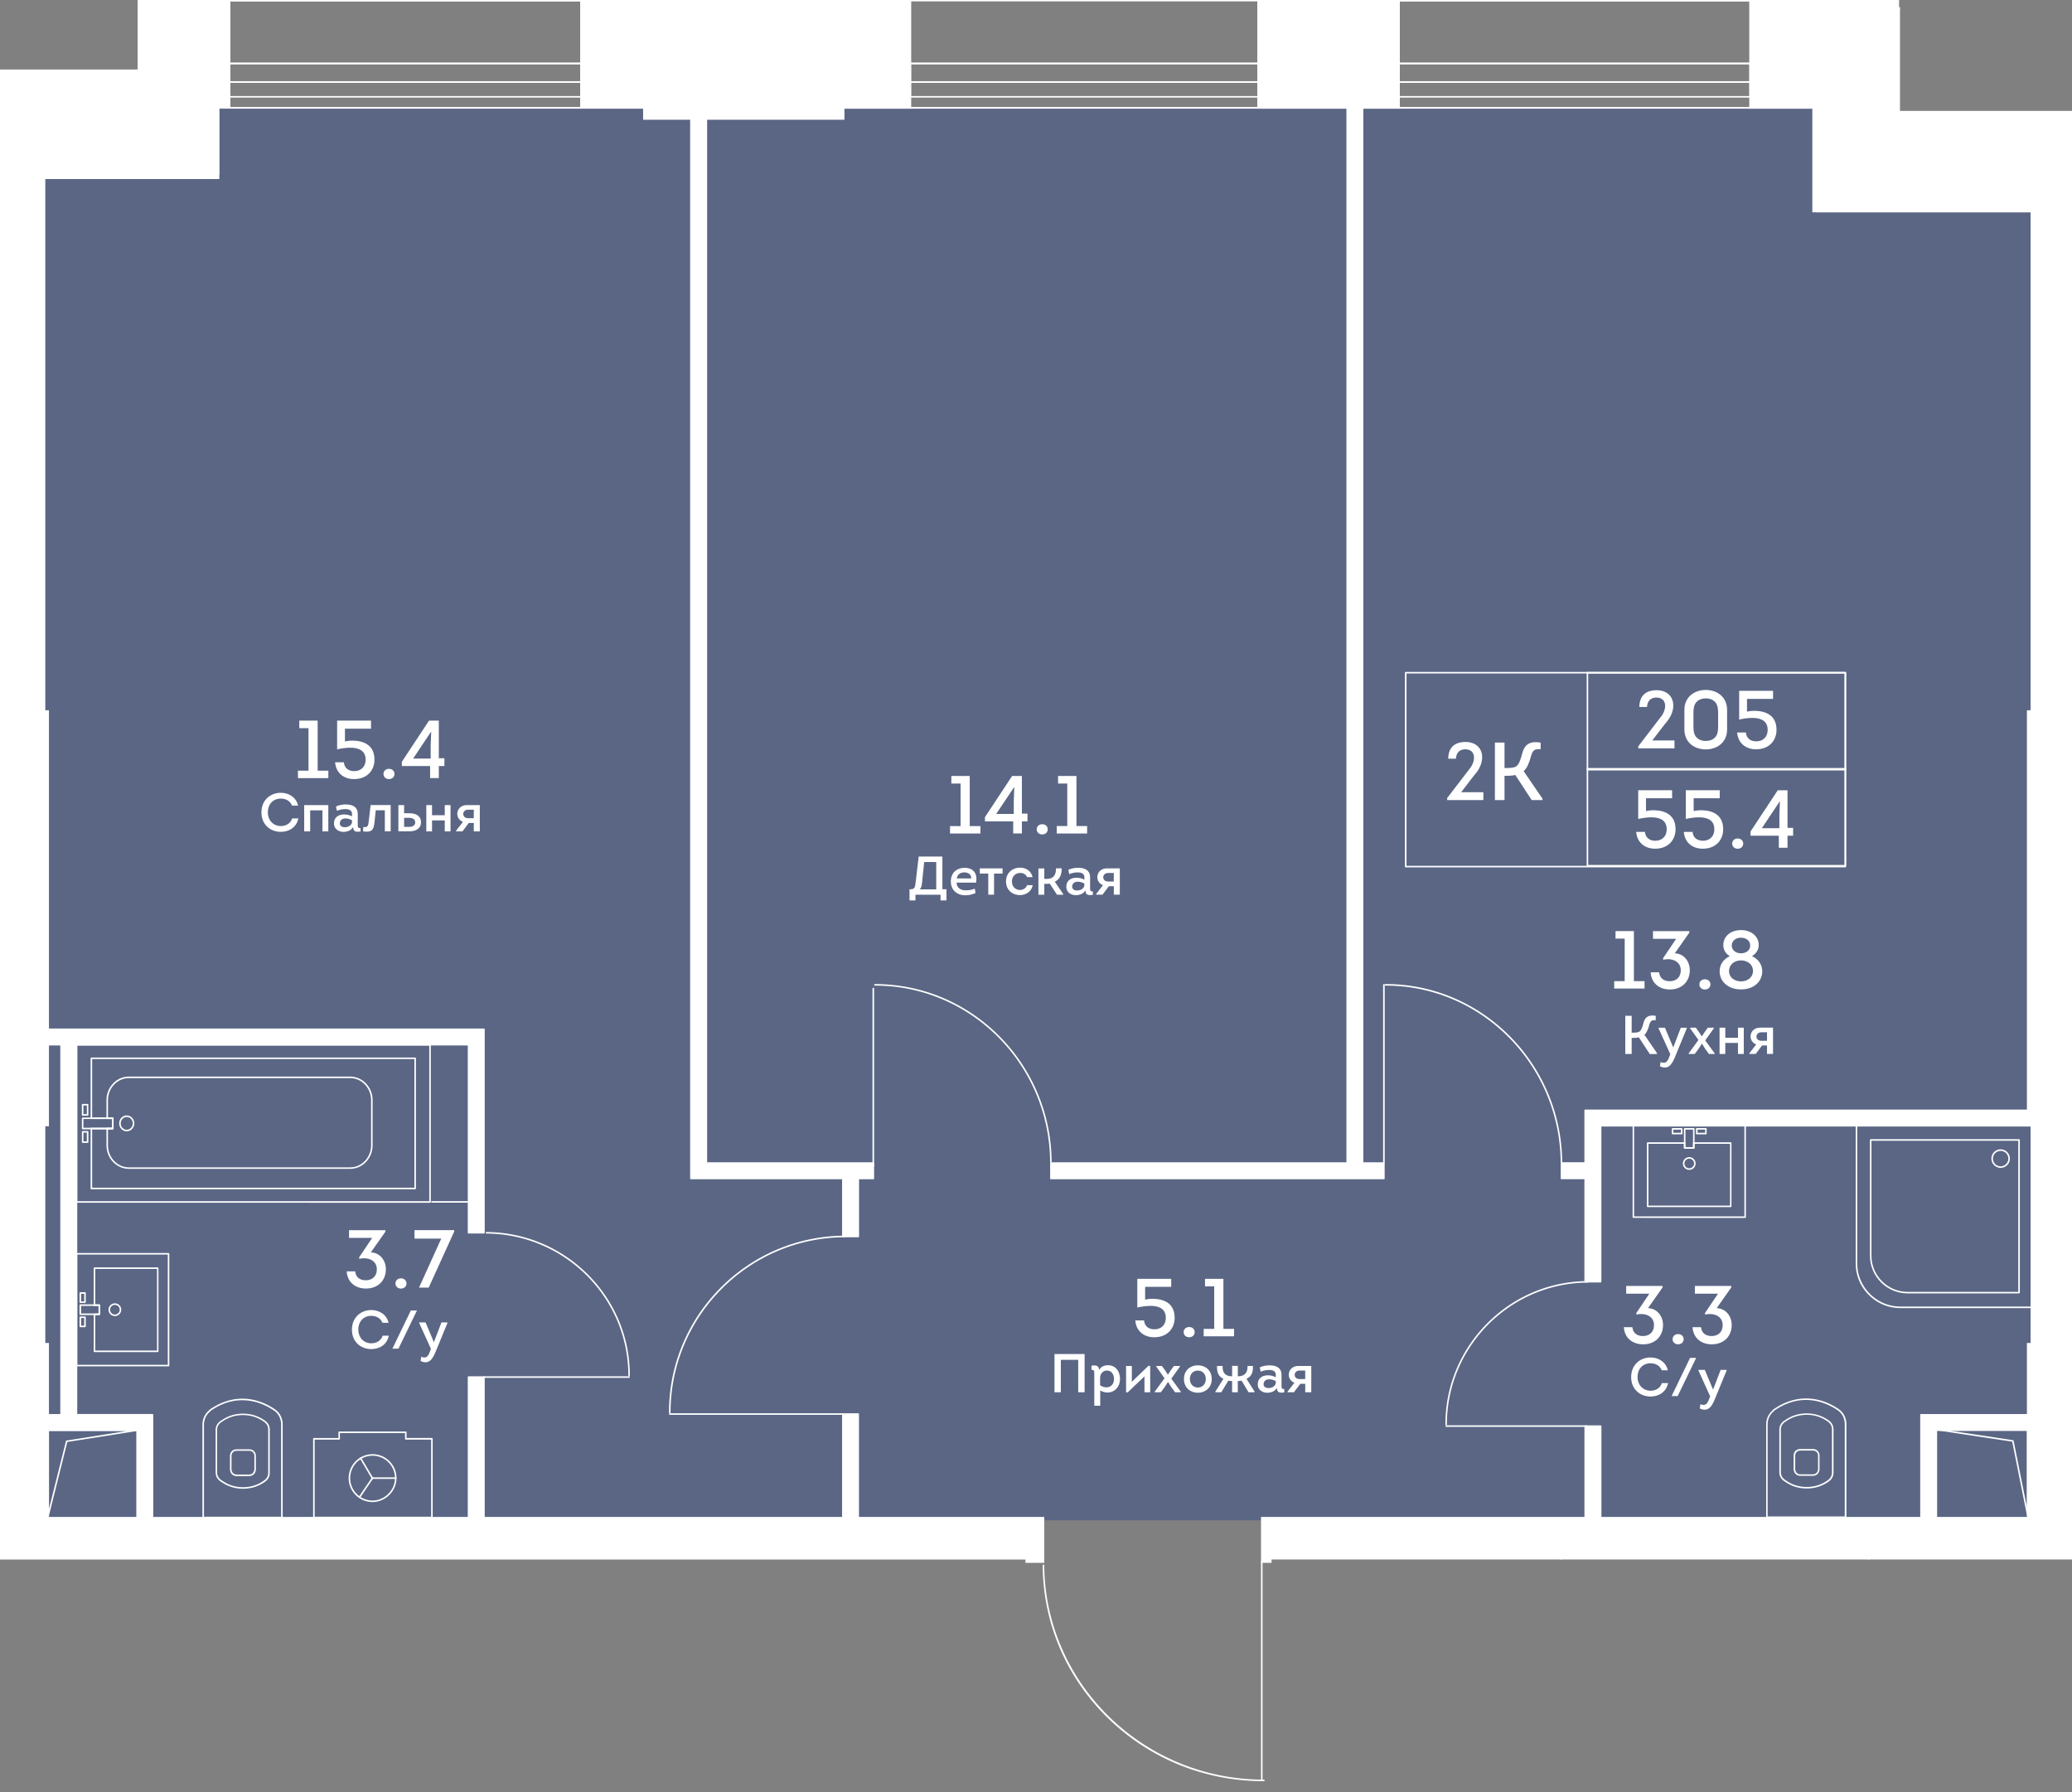
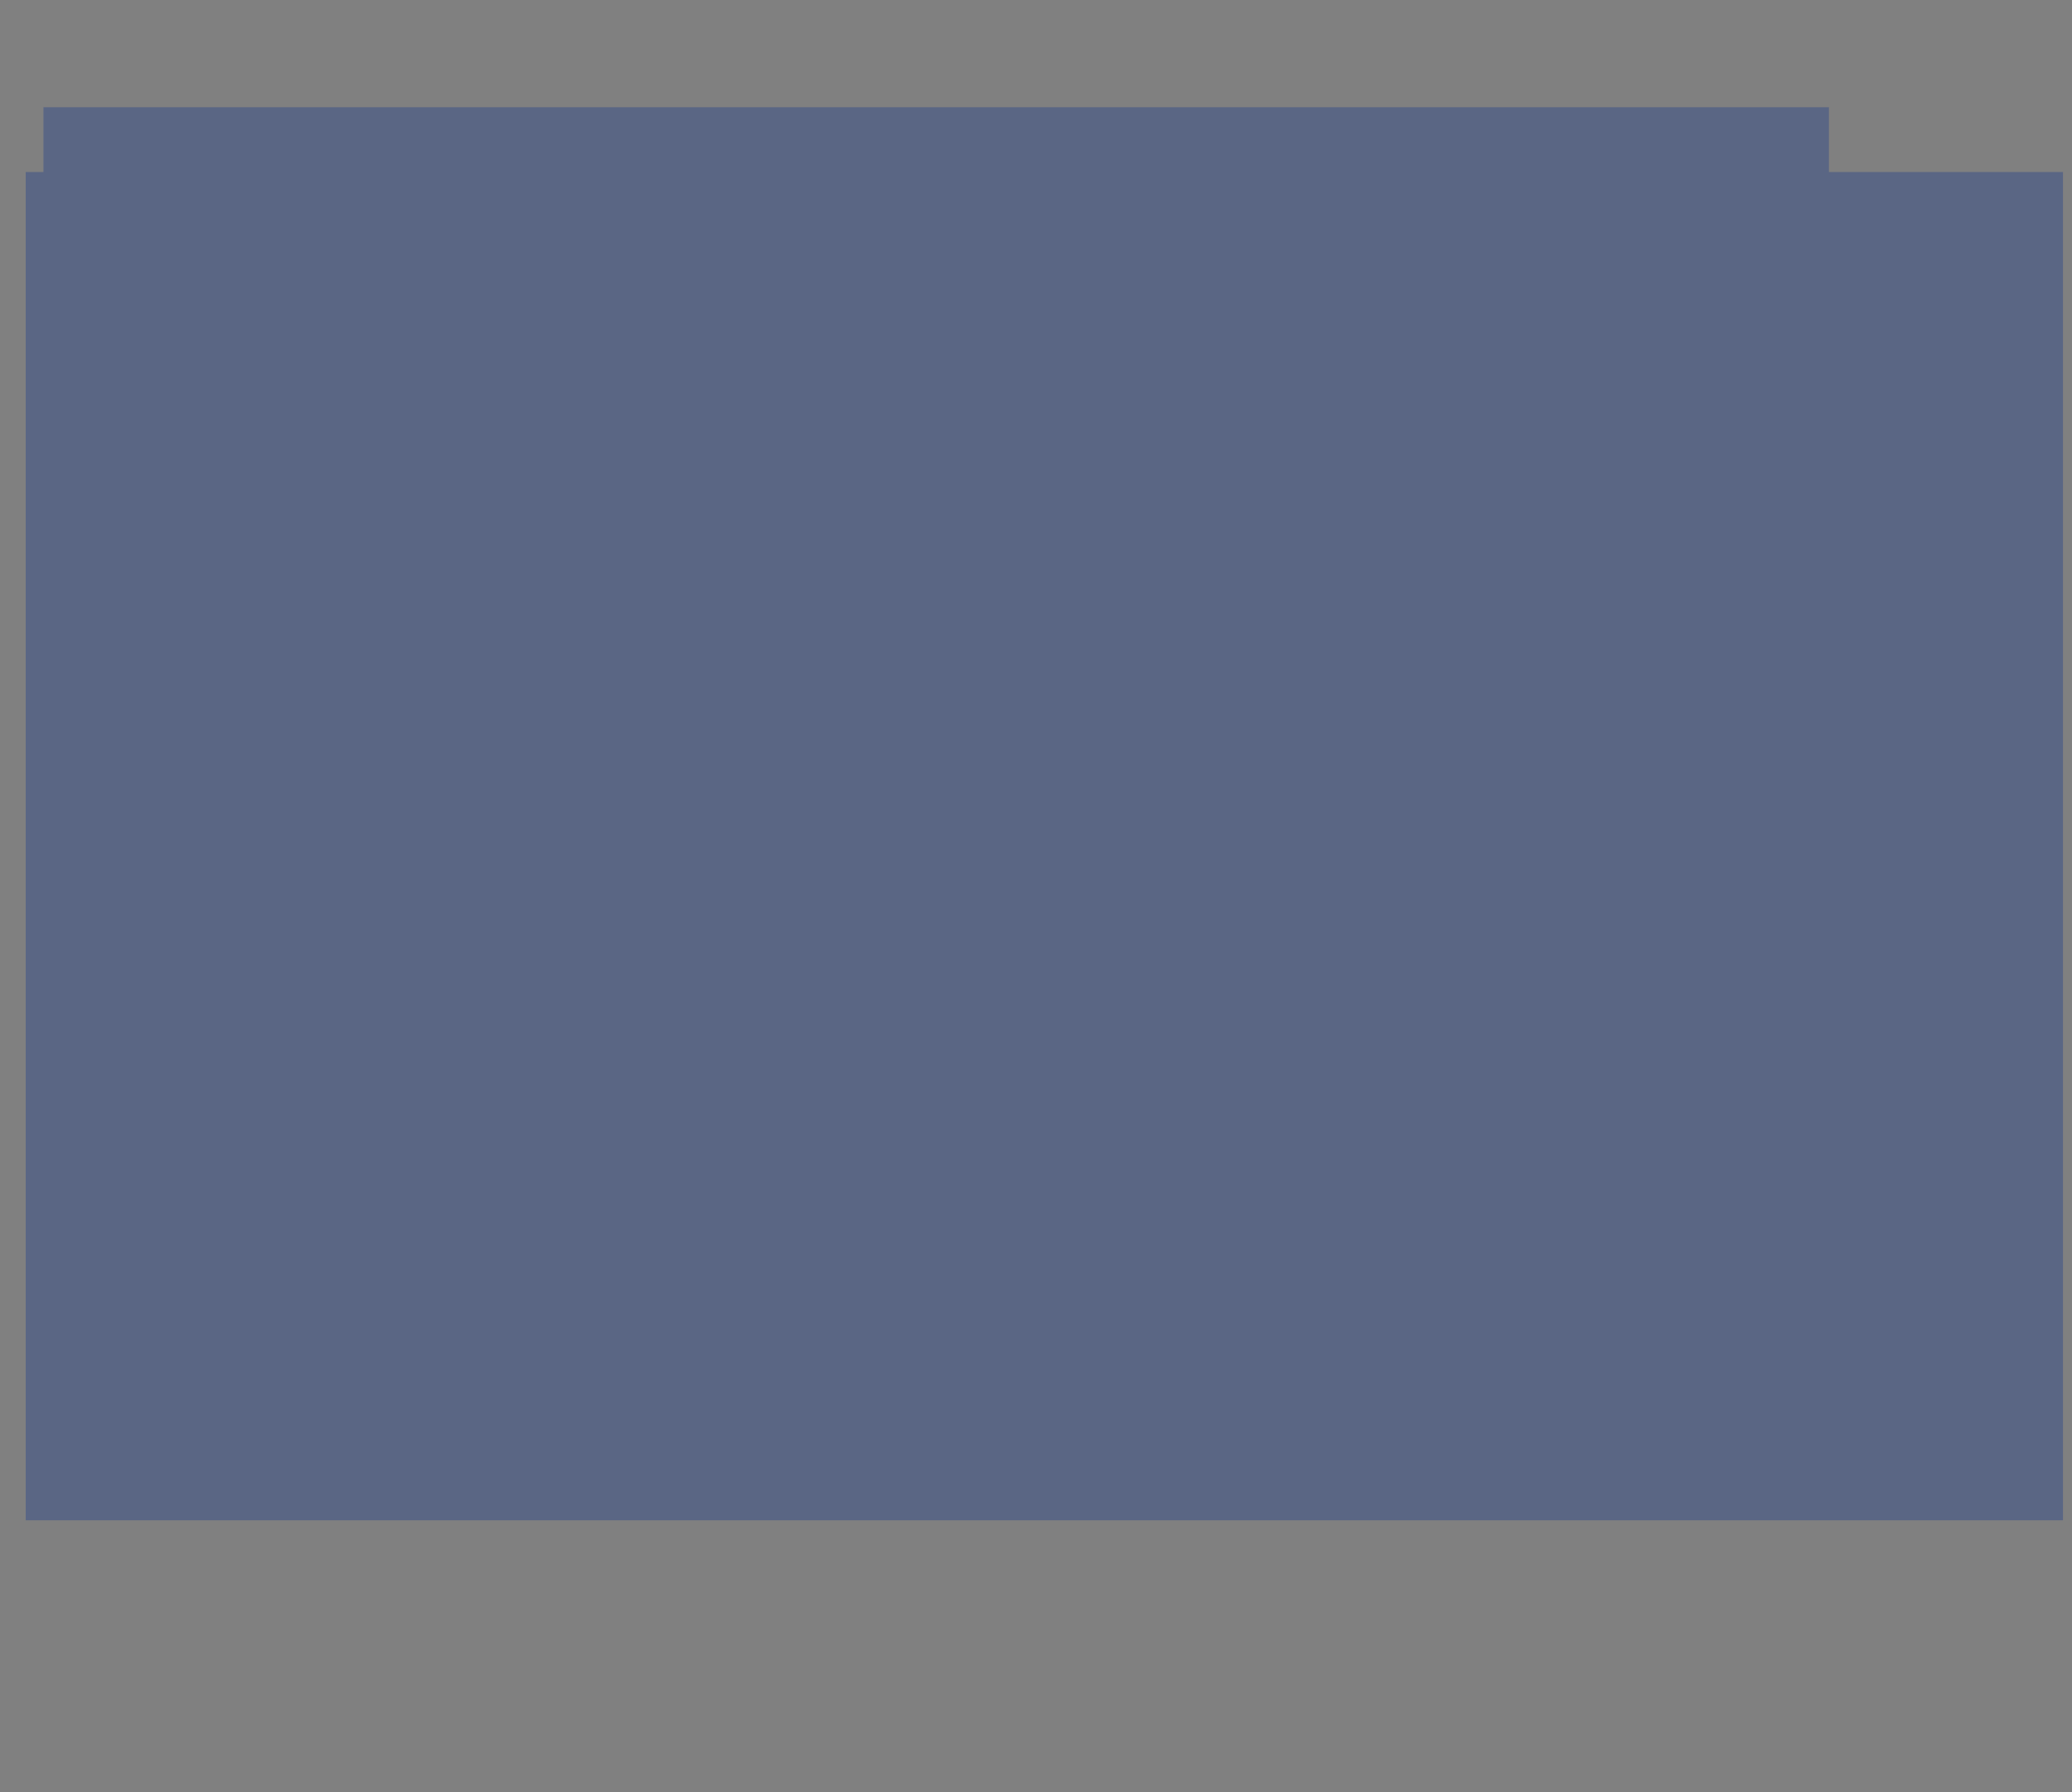
<svg xmlns="http://www.w3.org/2000/svg" viewBox="0 0 578.09 500">
  <rect x="0" y="0" width="578.09" height="500" fill="#808080" stroke="none" />
  <clipPath id="a">
    <path d="M530.1 30.94V0H38.41v19.4H0v415.67h286.12V500h68.64v-64.93h223.33V30.94z" />
  </clipPath>
  <clipPath id="b">
    <path d="M-1016.79-9.67h2961.17v1424.61h-2961.17z" />
  </clipPath>
  <clipPath id="c">
-     <path d="M-1016.79-9.67h2961.17v1424.61h-2961.17z" />
-   </clipPath>
+     </clipPath>
  <path d="M510.27 47.99V29.91H12.12v18.08H7.17v376.14h568.4V47.99z" fill="#425688" opacity=".6" />
  <g clip-path="url(#a)">
    <g clip-path="url(#b)" fill="#fff">
      <path clip-path="url(#c)" d="M69.49 411.81h-3.43c-.95 0-1.67-.59-1.84-1.51a.284.284 0 0 1-.06-.18v-3.94c0-1.09.78-1.86 1.9-1.86h3.43c1.12 0 1.9.77 1.9 1.86v3.94c0 .09-.04.16-.06.19-.17.91-.89 1.5-1.84 1.5m-4.9-1.69c.01 0 .03.03.05.07.13.74.68 1.18 1.42 1.18h3.43c.75 0 1.29-.45 1.42-1.16 0-.01 0-.01.01-.02.01-.05.03-.09.05-.11v-3.91c0-.86-.59-1.43-1.47-1.43h-3.43c-.88 0-1.47.58-1.47 1.43z" />
      <path clip-path="url(#c)" d="M56.69 423.55a.204.204 0 0 1-.21-.21v-25.85c0-1.61.67-3.05 1.9-4.07.01-.06.04-.1.09-.14 2.88-2.02 6.01-3.08 9.07-3.08h.3c3.11.05 6.23 1.11 9.04 3.08 1.27.96 1.99 2.47 1.99 4.14v25.92c0 .12-.09.22-.22.22H56.69zm2.11-29.98c-.01.05-.03.09-.07.12a4.79 4.79 0 0 0-1.82 3.8v25.64h21.52v-25.7c0-1.54-.66-2.92-1.81-3.79-2.8-1.96-5.92-3-9.02-3h-.06c-2.94-.02-5.96 1-8.74 2.93" />
      <path clip-path="url(#c)" d="M67.81 415.33c-2.28 0-4.37-.67-6.2-2-.03 0-.08-.01-.12-.03-.03-.01-.05-.03-.07-.05a.435.435 0 0 1-.04-.07c-.83-.64-1.22-1.43-1.22-2.46v-11.73c0-1.04.39-1.82 1.21-2.47.01-.02.03-.06.06-.08.02-.02.04-.03.06-.03.06-.03.1-.03.13-.03 1.8-1.32 3.9-2 6.19-2 2.28 0 4.37.68 6.22 2.02.85.65 1.24 1.44 1.24 2.49v11.94c0 1.04-.39 1.83-1.24 2.49-1.84 1.34-3.93 2.01-6.22 2.01m-6.1-2.42c.03 0 .08.02.12.05 1.76 1.29 3.77 1.94 5.97 1.94s4.2-.65 5.96-1.94c.73-.56 1.08-1.25 1.07-2.15v-11.94c0-.9-.34-1.58-1.08-2.15-1.76-1.29-3.76-1.94-5.96-1.94s-4.21.65-5.97 1.94c-.05.03-.09.04-.12.05l-.05.05c-.73.56-1.08 1.24-1.08 2.15v11.73c0 .9.34 1.59 1.08 2.15.04.02.05.04.06.06m444.05-1.18h-3.44c-.95 0-1.67-.59-1.84-1.51a.284.284 0 0 1-.06-.18v-3.94c0-1.09.78-1.86 1.9-1.86h3.43c1.12 0 1.9.77 1.9 1.86v3.94c0 .09-.04.15-.06.19-.16.92-.88 1.5-1.83 1.5m-4.9-1.68c.01 0 .03.04.05.09.13.72.68 1.17 1.42 1.17h3.44c.74 0 1.29-.45 1.42-1.16v-.01c.01-.05.03-.09.05-.12v-3.91c0-.85-.59-1.43-1.47-1.43h-3.43c-.88 0-1.47.58-1.47 1.43z" />
      <path clip-path="url(#c)" d="M492.97 423.49a.204.204 0 0 1-.21-.21v-25.85c0-1.61.68-3.05 1.9-4.07.01-.05.04-.1.09-.14 2.87-2.01 6.01-3.08 9.07-3.08h.3c3.11.05 6.23 1.11 9.04 3.08 1.26.96 1.99 2.47 1.99 4.14v25.92a.204.204 0 0 1-.21.21zm2.1-29.99a.2.2 0 0 1-.08.12 4.79 4.79 0 0 0-1.82 3.8v25.64h21.52v-25.71c0-1.54-.66-2.92-1.81-3.79-2.8-1.96-5.92-3-9.02-3h-.07c-2.93 0-5.94 1.02-8.72 2.94" />
      <path clip-path="url(#c)" d="M504.08 415.26c-2.3 0-4.39-.68-6.22-2.02 0 .01-.04.01-.09-.01l-.06-.03c-.02-.02-.04-.05-.06-.08-.83-.65-1.22-1.44-1.22-2.47v-11.73c0-1.04.39-1.82 1.22-2.47.01-.02.02-.05.05-.07.01-.02.03-.03.06-.04.06-.03.1-.03.13-.03 1.8-1.32 3.9-2 6.19-2s4.38.68 6.22 2.02h.01c.84.65 1.24 1.45 1.24 2.49v11.94c0 1.04-.4 1.83-1.24 2.49a10.46 10.46 0 0 1-6.23 2.01m-6.1-2.42c.03 0 .08.02.12.05 1.76 1.29 3.77 1.94 5.97 1.94s4.21-.65 5.97-1.94c.73-.56 1.07-1.25 1.07-2.15V398.8c0-.9-.34-1.58-1.07-2.15-1.76-1.29-3.77-1.94-5.96-1.94-2.2 0-4.21.65-5.97 1.94-.04.03-.09.04-.12.05-.01.02-.03.03-.05.05-.73.56-1.08 1.24-1.08 2.15v11.73c0 .9.34 1.59 1.08 2.15.01.03.03.04.04.06m-.3.29c0 .01 0 .01 0 0M26.37 377.2c-.12 0-.22-.09-.22-.21v-10.33a.204.204 0 0 1 .21-.21h1.14v-2.12h-1.14c-.12 0-.22-.09-.22-.22v-10.32a.204.204 0 0 1 .21-.21H44a.204.204 0 0 1 .21.21v23.2c0 .12-.09.22-.21.22H26.37zm.21-10.33v9.9h17.23V354H26.58v9.9h1.14c.12 0 .21.09.21.21v2.55c0 .12-.09.22-.21.22h-1.14zm-2.87 3.38h-1.3c-.12 0-.22-.09-.22-.22v-2.55c0-.12.09-.21.22-.21h1.3c.12 0 .22.09.22.21v2.55c-.01.13-.1.22-.22.22m-1.09-.43h.87v-2.12h-.87zm1.09-6.33h-1.3c-.12 0-.22-.09-.22-.22v-2.55c0-.12.09-.22.22-.22h1.3c.12 0 .22.09.22.22v2.55c-.01.13-.1.22-.22.22m-1.09-.42h.88v-2.12h-.88z" />
      <path clip-path="url(#c)" d="M32.05 367.16c-.98 0-1.78-.8-1.78-1.78s.8-1.78 1.78-1.78 1.78.8 1.78 1.78-.8 1.78-1.78 1.78m0-3.13c-.74 0-1.35.61-1.35 1.35s.61 1.35 1.35 1.35 1.35-.61 1.35-1.35-.6-1.35-1.35-1.35" />
      <path clip-path="url(#c)" d="M21.35 381.19c-.12 0-.22-.09-.22-.21v-31.19c0-.12.09-.22.22-.22h25.68a.204.204 0 0 1 .21.21v31.19a.204.204 0 0 1-.21.21H21.35zm.21-31.19v30.76h25.25V350z" />
      <path clip-path="url(#c)" d="M27.71 366.87H22.4c-.12 0-.22-.09-.22-.22v-2.55a.204.204 0 0 1 .21-.21h5.31c.12 0 .21.09.21.21v2.55c.01.13-.08.22-.2.22m-5.09-.43h4.88v-2.12h-4.88zm437.08-29.67c-.12 0-.22-.09-.22-.22V318.9c0-.12.09-.22.21-.22h10.32a.204.204 0 0 1 .21.21v1.13h2.12v-1.13c0-.12.09-.22.21-.22h10.32a.204.204 0 0 1 .21.21v17.66a.204.204 0 0 1-.21.21H459.7zm.21-17.65v17.22h22.77v-17.23h-9.89v1.13c0 .12-.09.22-.21.22h-2.55c-.12 0-.22-.09-.22-.22v-1.13h-9.9zm9.28-2.66h-2.55c-.12 0-.21-.09-.21-.22v-1.3c0-.12.09-.22.21-.22h2.55c.12 0 .22.09.22.22v1.3c0 .12-.1.22-.22.22m-2.33-.43h2.12v-.87h-2.12zm9.09.43h-2.55c-.12 0-.22-.09-.22-.22v-1.3c0-.12.09-.22.22-.22h2.55c.12 0 .21.09.21.22v1.3c.01.12-.09.22-.21.22m-2.33-.43h2.12v-.88h-2.12z" />
      <path clip-path="url(#c)" d="M471.3 326.37c-.98 0-1.78-.8-1.78-1.78s.8-1.78 1.78-1.78 1.78.8 1.78 1.78-.8 1.78-1.78 1.78m0-3.13c-.74 0-1.35.61-1.35 1.35s.61 1.35 1.35 1.35 1.35-.61 1.35-1.35-.61-1.35-1.35-1.35" />
      <path clip-path="url(#c)" d="M455.71 339.77a.204.204 0 0 1-.21-.21v-25.68c0-.12.09-.21.21-.21h31.19a.204.204 0 0 1 .21.21v25.68c0 .12-.09.22-.22.22zm.21-25.67v25.25h30.76V314.1z" />
      <path clip-path="url(#c)" d="M472.57 320.46h-2.55c-.12 0-.21-.09-.21-.22v-5.31c0-.12.09-.21.21-.21h2.55a.204.204 0 0 1 .21.21v5.31c0 .06-.02.11-.06.15-.03.05-.09.07-.15.07m-2.33-.43h2.12v-4.88h-2.12zm97.11 44.9h-37.11c-3.34 0-6.48-1.3-8.84-3.66a12.42 12.42 0 0 1-3.66-8.84v-38.54a.204.204 0 0 1 .21-.21l49.4.01c.12 0 .21.09.21.22v50.83c0 .09-.09.19-.21.19m-49.18-50.84v38.33c0 3.22 1.26 6.25 3.54 8.54 2.28 2.28 5.31 3.54 8.54 3.54h36.89l.01-50.4z" />
      <path clip-path="url(#c)" d="M563.32 360.83h-31.09c-5.79 0-10.51-4.71-10.51-10.51v-32.29c0-.12.09-.22.22-.22h41.39c.12 0 .21.09.21.22v42.6c0 .06-.02.11-.06.15-.05.03-.11.05-.16.05m-41.18-42.59v32.08c0 5.56 4.52 10.08 10.08 10.09h30.88v-42.17z" />
      <path clip-path="url(#c)" d="M558.18 325.81c-1.42 0-2.58-1.16-2.58-2.59 0-1.42 1.16-2.58 2.58-2.58s2.58 1.16 2.58 2.58c0 1.43-1.15 2.59-2.58 2.59m0-4.73c-1.19 0-2.15.97-2.15 2.15 0 1.19.96 2.15 2.15 2.15s2.15-.97 2.15-2.15c0-1.19-.96-2.15-2.15-2.15M.64 355.32h-37.11c-6.89 0-12.5-5.61-12.5-12.5v-38.54c0-.12.09-.21.22-.21l49.4.01c.12 0 .22.09.22.22l-.01 50.83c0 .1-.1.19-.22.19m-49.17-50.83v38.33c0 6.65 5.42 12.07 12.07 12.07H.43v-50.4zm179.79 31.04h-10.73c-.12 0-.22-.09-.22-.22 0-.12.09-.22.22-.22h10.73c.12 0 .21.09.21.22.01.13-.09.22-.21.22m-109.92.01a.204.204 0 0 1-.21-.21V291.5c0-.12.09-.21.22-.21h98.63a.204.204 0 0 1 .21.21v43.84c0 .12-.09.21-.22.21zm.22-43.84v43.4h98.2v-43.4z" />
      <path clip-path="url(#c)" d="M35.36 315.61c-1.17 0-2.11-.99-2.11-2.21s.94-2.21 2.11-2.21c1.16 0 2.11.99 2.11 2.21s-.95 2.21-2.11 2.21m0-3.99c-.92 0-1.68.8-1.68 1.78s.76 1.78 1.68 1.78 1.68-.8 1.68-1.78-.76-1.78-1.68-1.78m-10.92-.36h-1.38c-.12 0-.22-.09-.22-.21v-2.86a.204.204 0 0 1 .21-.21h1.38c.12 0 .22.09.22.22v2.86c.01.11-.09.2-.21.2m-1.17-.43h.96v-2.43h-.96zm1.18 8.01h-1.39c-.12 0-.21-.09-.21-.22v-2.86c0-.12.09-.21.21-.21h1.39c.12 0 .21.09.21.21v2.86c0 .12-.09.22-.21.22m-1.18-.43h.96v-2.43h-.96z" />
      <path clip-path="url(#c)" d="M35.96 326.09c-3.45 0-6.26-2.95-6.26-6.57v-4.68c0-.12.09-.22.22-.22h1.34v-2.43h-1.34c-.12 0-.22-.09-.22-.21v-5.06c0-3.63 2.81-6.58 6.26-6.58H97.7c3.45 0 6.26 2.95 6.26 6.57v12.6c0 3.63-2.8 6.58-6.26 6.58zm-5.83-11.04v4.47c0 3.39 2.62 6.15 5.83 6.15H97.7c3.22 0 5.83-2.76 5.83-6.15v-12.6c0-3.39-2.61-6.15-5.83-6.15H35.96c-3.21 0-5.83 2.76-5.83 6.15v4.85h1.34c.12 0 .21.09.21.22v2.86c0 .12-.09.22-.21.22h-1.34z" />
      <path clip-path="url(#c)" d="M25.49 331.78a.204.204 0 0 1-.21-.21v-16.73c0-.12.09-.22.22-.22h5.76v-2.43H25.5c-.12 0-.22-.09-.22-.21v-16.73c0-.12.09-.22.22-.22h90.33a.204.204 0 0 1 .21.21v36.32c0 .12-.09.22-.21.22zm.22-16.73v16.3h89.9v-35.89h-89.9v16.3h5.76c.12 0 .22.09.22.22v2.86c0 .12-.09.22-.22.22h-5.76z" />
      <path clip-path="url(#c)" d="M31.47 315.05h-8.41c-.12 0-.21-.09-.21-.22v-2.86c0-.12.09-.21.21-.21h8.41c.12 0 .21.09.21.21v2.86c0 .12-.09.22-.21.22m-8.2-.43h7.98v-2.43h-7.98zm77.06 103.23c-.04 0-.09-.01-.12-.03-.1-.07-.12-.2-.06-.3l3.57-5.26c.06-.1.2-.13.3-.06s.12.2.06.3l-3.56 5.26c-.05.06-.12.09-.19.09" />
-       <path clip-path="url(#c)" d="M103.89 412.58c-.12 0-.22-.09-.22-.21s.09-.22.22-.22h6.52c.12 0 .21.09.21.22 0 .12-.09.21-.21.21z" />
      <path clip-path="url(#c)" d="M103.89 412.58c-.07 0-.15-.04-.19-.1l-3.29-5.6a.21.21 0 0 1 .07-.29c.1-.06.23-.03.3.08l3.29 5.59c.06.1.03.23-.08.29-.02.02-.06.03-.1.03" />
      <path clip-path="url(#c)" d="M103.95 419.05c-3.68 0-6.68-2.99-6.68-6.68s3-6.69 6.68-6.69c3.69 0 6.68 3 6.68 6.68 0 1.76-.72 3.44-2.03 4.73-1.26 1.25-2.96 1.96-4.65 1.96m0-12.94c-3.45 0-6.25 2.81-6.25 6.26s2.81 6.25 6.25 6.25c1.58 0 3.17-.67 4.36-1.84 1.22-1.2 1.89-2.77 1.89-4.42 0-3.44-2.8-6.25-6.25-6.25" />
      <path clip-path="url(#c)" d="M87.58 423.56c-.12 0-.22-.09-.22-.22V401.4c0-.12.09-.22.22-.22h6.84v-1.6c0-.12.09-.22.21-.22h18.59a.204.204 0 0 1 .21.21v1.6h7.08a.204.204 0 0 1 .21.21v21.94a.204.204 0 0 1-.21.21zm.21-21.94v21.51h32.5v-21.51h-7.08a.204.204 0 0 1-.21-.21v-1.6H94.84v1.6c0 .12-.09.21-.22.21zm47.24-57.7h-4.3v-52.46h-120v-4.3h124.3zm-4.3 40.26h4.3v39.23h-4.3zm-88.19 45.3H-29.3V394.7h71.85v34.78zm-67.54-4.3h63.25V399H-25zm264.46-80.23h-4.31v-16.18h-42.38V33.2h4.3v291.27h42.39zm-4.31 49.55h4.3v29.67h-4.3zm145.01-65.73H293.2v-4.3h82.66V30.1h4.3zm66.42 28.83h-4.3v-47.82h273.13v42.87h-4.3v-38.57H446.58zm-4.31 40.26h4.3v26.32h-4.3zm166.76 33.05h-73.08V394.7h73.08zm-68.78-4.3h64.48V399h-64.48z" />
      <path clip-path="url(#c)" d="M42.54 431.75h-73.22V394.7h73.22zm-68.92-4.3h64.61V399h-64.61zM237.3 324.47h6.34v4.3h-6.34zm129.17 0h19.63v4.3h-19.63zm69.19 0h7.3v4.3h-7.3zM566.76 59h12.39v139.36h-12.39zM.03 48.68h12.39v149.68H.03zm566.73 265.3h12.39v60.91h-12.39zm-566.73 0h12.39v60.91H.03zm17.01-24.67h4.3V394.7h-4.3z" />
      <path clip-path="url(#c)" d="M42.54 431.96h-73.22c-.12 0-.22-.09-.22-.22V394.7c0-.12.09-.21.22-.21h47.5V291.67h-6.09c-.12 0-.22-.09-.22-.21v-4.3c0-.12.09-.22.22-.22h124.3c.12 0 .21.09.21.22v56.75c0 .12-.09.22-.21.22h-4.3c-.12 0-.22-.09-.22-.22v-52.24H21.55v102.81h20.99c.12 0 .22.09.22.21v37.05c0 .13-.1.22-.22.22m-73-.43h72.79V394.9H21.34c-.12 0-.22-.09-.22-.21V291.46c0-.12.09-.22.22-.22h109.39c.12 0 .21.09.21.22v52.24h3.88v-56.33H10.94v3.88h6.09c.12 0 .21.09.21.22V394.7c0 .12-.09.21-.21.21h-47.5v36.62zm68.7-6.14H-25c-.12 0-.22-.09-.22-.22V399c0-.12.09-.21.22-.21h63.25c.12 0 .22.09.22.21v26.18a.23.23 0 0 1-.23.21m-63.03-.43h62.82v-25.75h-62.82zm159.82-1.34h-4.3c-.12 0-.22-.09-.22-.21v-39.23c0-.12.09-.22.22-.22h4.3c.12 0 .21.09.21.22v39.23c0 .12-.09.21-.21.21m-4.09-.43h3.87v-38.8h-3.87zm108.52-78.02h-4.3c-.12 0-.22-.09-.22-.22v-15.97h-42.17c-.12 0-.22-.09-.22-.21V33.2c0-.12.09-.22.22-.22h4.3c.12 0 .22.09.22.22v291.06h46.37c.12 0 .22.09.22.21v4.3c0 .12-.09.21-.22.21h-3.98v15.97c-.01.12-.1.22-.22.22m-4.09-.43h3.87v-15.96c0-.12.09-.21.22-.21h3.98v-3.88h-46.37c-.12 0-.22-.09-.22-.21V33.41h-3.87v295.15h42.17c.12 0 .22.09.22.21zm4.08 79.65h-4.3c-.12 0-.21-.09-.21-.21V394.5c0-.12.09-.22.21-.22h4.3c.12 0 .21.09.21.22v29.67c.01.12-.09.22-.21.22m-4.08-.43h3.87v-29.24h-3.87zm343.77-48.86h-12.39c-.12 0-.22-.09-.22-.22v-60.6H446.79v43.3c0 .12-.09.21-.22.21h-4.3c-.12 0-.22-.09-.22-.21v-28.61h-6.4c-.12 0-.21-.09-.21-.21v-4.3c0-.12.09-.22.21-.22h6.4v-14.48c0-.12.09-.21.22-.21H715.4c.12 0 .22.09.22.21v15.68h32.82c.12 0 .22.09.22.21v4.3c0 .12-.09.22-.22.22h-32.82v22.47c0 .12-.09.21-.22.21h-4.3c-.12 0-.21-.09-.21-.21v-38.35H579.36v60.6c0 .12-.1.21-.22.21m-12.17-.43h11.96v-60.6c0-.12.09-.21.22-.21h131.96c.12 0 .22.09.22.21v38.35h3.87v-22.47c0-.12.09-.21.22-.21h32.82v-3.88h-32.82c-.12 0-.22-.09-.22-.22v-15.67H442.5v14.48c0 .12-.09.21-.22.21h-6.4v3.88h6.4c.12 0 .22.09.22.22v28.61h3.87v-43.3c0-.12.09-.21.22-.21h120.18c.12 0 .22.09.22.21v60.6zm-120.39 49.72h-4.3c-.12 0-.22-.09-.22-.21v-26.32c0-.12.09-.21.22-.21h4.3c.12 0 .22.09.22.21v26.32c-.01.11-.1.21-.22.21m-4.09-.43h3.87v-25.89h-3.87zm166.54 7.17h-73.08c-.12 0-.21-.09-.21-.22V394.7c0-.12.09-.21.21-.21h73.08c.12 0 .22.09.22.21v36.22c-.01.11-.1.21-.22.21m-72.87-.43h72.65v-35.79h-72.65zm68.57-3.87h-64.48c-.12 0-.22-.09-.22-.22V399c0-.12.09-.21.22-.21h64.48c.12 0 .22.09.22.21v27.61c-.01.12-.1.22-.22.22m-64.27-.43h64.05v-27.19h-64.05zm-154.35-97.41H293.2c-.12 0-.21-.09-.21-.22v-4.3c0-.12.09-.22.21-.22h82.45V30.1c0-.12.09-.22.21-.22h4.3c.12 0 .22.09.22.22v294.16h5.73c.12 0 .21.09.21.22v4.3c0 .11-.09.21-.21.21m-92.7-.43h92.48v-3.87h-5.73c-.12 0-.21-.09-.21-.22V30.31h-3.88v294.16c0 .12-.09.22-.22.22H293.4v3.87zm285.73-129.98h-12.39c-.12 0-.22-.09-.22-.22V59c0-.12.09-.22.22-.22h12.39c.12 0 .22.09.22.22v139.36c0 .12-.1.22-.22.22m-12.17-.43h11.96V59.22h-11.96zm-554.56.43H.03c-.12 0-.22-.09-.22-.22V48.68c0-.12.09-.22.22-.22h12.39c.12 0 .22.09.22.22v149.68c-.01.12-.11.22-.23.22m-12.17-.43H12.2V48.9H.24v149.25z" />
      <path clip-path="url(#c)" d="M12.41 375.1H.03c-.12 0-.22-.09-.22-.22v-60.91c0-.12.09-.22.22-.22h12.39c.12 0 .22.09.22.22v60.91a.23.23 0 0 1-.23.22m-12.17-.43H12.2v-60.48H.24v60.48zm351.8 122.24c-.12 0-.22-.09-.22-.22v-60.9c0-.12.09-.22.22-.22.12 0 .21.09.21.22v60.9c0 .13-.09.22-.21.22" />
      <path clip-path="url(#c)" d="M352.55 496.91c-16.37 0-31.78-6.24-43.41-17.57-11.64-11.36-18.12-26.49-18.23-42.61 0-.12.09-.22.22-.22.12 0 .22.09.22.21.23 32.96 27.69 59.76 61.21 59.76h.07c.12 0 .21.09.21.22 0 .14-.13.22-.29.21m33.56-172.39c-.12 0-.22-.09-.22-.21v-49.55c0-.12.09-.22.22-.22.12 0 .22.09.22.22v49.55c-.01.11-.1.21-.22.21m49.54 0c-.12 0-.22-.09-.22-.21-.18-27.22-22.08-49.34-48.82-49.34-.14 0-.27-.08-.27-.22s.13-.22.27-.22c26.98 0 49.06 22.31 49.25 49.77.01.12-.09.22-.21.22zm-200.26 70.19h-48.52c-.12 0-.22-.09-.22-.21s.09-.22.22-.22h48.52c.12 0 .22.09.22.22 0 .12-.1.21-.22.21m-48.52-.45c-.12 0-.22-.09-.22-.22-.03-27 21.91-49.12 48.91-49.31.12 0 .22.09.22.22 0 .12-.09.22-.21.22-26.77.18-48.51 22.11-48.48 48.88 0 .11-.1.21-.22.21m-11.35-9.87h-40.58c-.12 0-.21-.09-.21-.21s.09-.22.21-.22h40.58c.12 0 .21.09.21.22s-.09.21-.21.21m0-.47c-.12 0-.22-.09-.22-.21.03-21.67-17.73-39.42-39.57-39.57-.12 0-.22-.1-.21-.22 0-.12.09-.21.21-.21 22.08.15 40.02 18.1 40 40 0 .12-.09.21-.21.21m267.2 14.15h-39.23c-.12 0-.21-.09-.21-.21s.09-.22.21-.22h39.23c.12 0 .21.09.21.22s-.09.21-.21.21m-39.23-.47c-.12 0-.22-.09-.22-.21-.03-21.91 17.78-39.85 39.68-40 .12 0 .21.09.21.21s-.09.22-.21.22c-21.67.15-39.28 17.9-39.26 39.57.01.12-.08.21-.2.21m-159.84-72.05c-.12 0-.22-.09-.22-.21v-49.55c0-.12.09-.22.22-.22.12 0 .22.09.22.22v49.55a.22.22 0 0 1-.22.21m49.55-1.21c-.12 0-.22-.09-.22-.21-.18-27.12-22.08-49.16-48.81-49.16-.15 0-.28-.08-.27-.21 0-.12.09-.22.21-.22h.06c26.97 0 49.06 22.23 49.24 49.59 0 .12-.09.21-.21.21zm308.65 227.28H425.33c-.12 0-.22-.09-.22-.22V435.79c0-.12.09-.21.22-.21h10.11v-11.41c0-.12.09-.22.21-.22s.21.09.21.22v11.62c0 .12-.09.22-.21.22h-10.11V551.2h176.09V436.01h-80.3c-.12 0-.22-.09-.22-.22v-11.62c0-.12.09-.22.22-.22.12 0 .22.09.22.22v11.41h80.3c.12 0 .22.09.22.21v115.62c0 .12-.1.21-.22.21M404.17 447.36c-2.11 0-3.83-1.72-3.83-3.83s1.72-3.83 3.83-3.83 3.83 1.72 3.83 3.83a3.83 3.83 0 0 1-3.83 3.83m0-7.22c-1.88 0-3.4 1.52-3.4 3.4s1.52 3.4 3.4 3.4 3.4-1.52 3.4-3.4-1.53-3.4-3.4-3.4m3.61 50.58h-17.55c-.12 0-.22-.09-.22-.22v-36.13c0-.12.09-.22.22-.22h17.55c.12 0 .21.09.21.22v36.13c.01.12-.09.22-.21.22m-17.33-.43h17.12v-35.7h-17.12z" />
      <path clip-path="url(#c)" d="M407.78 490.72c-.11 0-.21-.08-.22-.19l-3.08-31.86-14.31-4.09a.212.212 0 0 1-.15-.24c.01-.11.1-.18.21-.18h17.55c.12 0 .21.09.21.22v36.13c0 .11-.12.2-.21.21m-16.01-36.13 12.98 3.71c.09.03.15.1.15.18l2.67 27.57v-31.46zm173.95-31.73c-.1 0-.19-.07-.21-.17l-4.1-20.5-20.5-3.08a.218.218 0 0 1-.18-.23c.01-.11.1-.2.22-.2h24.77c.12 0 .22.09.22.22v23.74c0 .11-.08.21-.19.22zm-21.89-23.75 17.79 2.67c.09.01.16.08.18.17l3.71 18.51V399.1h-21.68zM13.44 422.95h-.03c-.11-.01-.19-.1-.19-.22V399c0-.12.09-.22.22-.22h24.78c.11 0 .21.09.22.2s-.07.22-.18.23l-19.48 3.07-5.12 20.51c-.03.1-.12.16-.22.16m.22-23.74v21.78l4.74-18.95c.02-.09.09-.15.17-.16l16.9-2.67zm371.41 99.55h27.87v9.29h-27.87z" />
      <path clip-path="url(#c)" d="M413.16 508.27h-28.3v-9.72h28.3zm-27.87-.43h27.44v-8.86h-27.44z" />
      <path clip-path="url(#c)" d="M377.85 435.79h7.23v115.62h-7.23z" />
      <path clip-path="url(#c)" d="M385.29 551.62h-7.66V435.58h7.66zm-7.23-.43h6.8V436.01h-6.8zm209.9-107.08H438.67c-.12 0-.22-.09-.22-.21v-3.97c0-.12.09-.22.22-.22h149.29c.12 0 .22.09.22.22v3.97c0 .11-.1.21-.22.21m-149.07-.43h148.86v-3.54H438.89zm125.15 98.81H435.66c-.12 0-.21-.09-.21-.22v-86.23c0-.12.09-.22.21-.22h128.39c.12 0 .22.09.22.22v86.23a.23.23 0 0 1-.23.22m-128.17-.43h127.96v-85.8H435.87z" />
      <path clip-path="url(#c)" d="M1943.84 1414.63H617.34c-.12 0-.22-.1-.22-.22v-45.21H529.8v45.21c0 .12-.09.22-.21.22h-1545.35c-.12 0-.22-.1-.22-.22V730c0-.12.09-.22.22-.22h43.14v-87.32h-43.14c-.12 0-.22-.09-.22-.22V-9.13c0-.12.09-.22.22-.22H529.59c.12 0 .21.09.21.22v45.21h87.32V-9.13c0-.12.09-.22.22-.22h1326.5c.12 0 .21.09.21.22v709.19c0 .12-.1.22-.21.22h-45.21v87.32h45.21c.12 0 .21.09.21.22v626.6c.01.11-.09.21-.21.21m-1326.29-.43h1326.07V788.02h-45.2c-.12 0-.21-.09-.21-.22v-87.75c0-.12.09-.22.21-.22h45.2V-8.91H617.55V36.3c0 .12-.09.22-.22.22h-87.75c-.12 0-.22-.09-.22-.22V-8.91h-1544.92v650.95h43.14c.12 0 .22.09.22.22V730c0 .12-.09.22-.22.22h-43.14v683.98H529.38v-45.21c0-.12.09-.22.22-.22h87.75c.12 0 .22.1.22.22v45.21z" />
      <path clip-path="url(#c)" d="M506.88 30.31H235.39c-.12 0-.22-.09-.22-.22V17.71c0-.12.09-.22.22-.22h271.49c.12 0 .22.09.22.22V30.1c0 .12-.1.21-.22.21m-271.28-.43h271.06V17.93H235.6zm-54.92.43H48.54c-.12 0-.22-.09-.22-.22V17.71c0-.12.09-.22.22-.22h132.13c.12 0 .22.09.22.22V30.1c0 .12-.09.21-.21.21m-131.92-.43h131.7V17.93H48.76z" />
      <path clip-path="url(#c)" d="M60.93 48.9H-48.49c-.12 0-.22-.09-.22-.22V30.1c0-.12.09-.21.22-.21h11.36c.12 0 .22.09.22.21v5.98h85.25V30.1c0-.12.09-.21.22-.21h12.39c.12 0 .22.09.22.21v18.59c-.02.11-.12.21-.24.21m-109.21-.43h109V30.31H48.76v5.98c0 .12-.09.22-.22.22h-85.68c-.12 0-.22-.09-.22-.22v-5.98h-10.93v18.16zm283.67-18.16h-54.71c-.12 0-.22-.09-.22-.22V8.42c0-.12.09-.22.22-.22h54.71c.12 0 .22.09.22.22V30.1a.22.22 0 0 1-.22.21m-54.5-.43h54.29V8.64h-54.29zm460.19 29.34h-134.2c-.12 0-.21-.09-.21-.22V8.42c0-.12.09-.22.21-.22h12.39c.12 0 .21.09.21.22V46.4h109V8.42c0-.12.09-.22.22-.22h12.38c.12 0 .22.09.22.22V59c0 .13-.1.22-.22.22m-133.98-.43h133.77V8.63h-11.96v37.98c0 .12-.09.22-.21.22H519.27c-.12 0-.22-.09-.22-.22V8.63H507.1z" />
      <path clip-path="url(#c)" d="M241.58 1414.62h-91.87c-.12 0-.22-.09-.22-.22v-8.04H13.45c-.12 0-.22-.09-.22-.21v-25.59h-62.54v25.59c0 .12-.09.21-.22.21h-126.65v8.04c0 .12-.1.22-.22.22h-91c-.12 0-.22-.09-.22-.22v-8.04H-560.3v8.04c0 .12-.09.22-.22.22h-91.83c-.12 0-.22-.09-.22-.22v-8.04h-305.18v8.04c0 .12-.09.22-.22.22h-57.81c-.12 0-.21-.09-.21-.22v-90.84c0-.12.09-.22.21-.22h8.04v-124.48h-8.04c-.12 0-.21-.1-.21-.22v-91.93c0-.12.09-.21.21-.21h8.04V972.8h-8.04c-.12 0-.21-.09-.21-.22v-91.2c0-.12.09-.22.21-.22h8.04V771.41h-8.04c-.12 0-.21-.09-.21-.21V730c0-.12.09-.22.21-.22h43.14v-87.32h-43.14c-.12 0-.21-.09-.21-.21v-41.29c0-.12.09-.22.21-.22h8.04V490.88h-8.04c-.12 0-.21-.09-.21-.21v-91.11c0-.12.09-.21.21-.21h8.04V271.87h-8.04c-.12 0-.21-.09-.21-.21V179.7c0-.12.09-.22.21-.22h8.04V82.14h-8.04c-.12 0-.21-.09-.21-.21V-9.13c0-.12.09-.22.21-.22h57.81c.12 0 .22.09.22.22v9.08h278.29v-9.08c0-.12.09-.22.22-.22h91.87c.12 0 .22.09.22.22v9.08h346.42v-9.08c0-.12.09-.22.22-.22h91.73c.12 0 .21.09.21.22v9.08h122.78c.12 0 .22.09.22.21v24.56H38V.16c0-.12.09-.21.22-.21h123.66v-9.08c0-.12.09-.22.22-.22h91.87c.12 0 .22.09.22.22v9.08h233.9v-9.08c0-.12.09-.22.21-.22h41.29c.12 0 .22.09.22.22v45.21h87.32V-9.13c0-.12.09-.22.22-.22h41.29c.12 0 .22.09.22.22v9.08h314.33v-9.08c0-.12.09-.22.22-.22h90.94c.12 0 .21.09.21.22v9.08h109.04v-9.08c0-.12.09-.22.22-.22h91.78c.12 0 .22.09.22.22v9.08h136.09c.12 0 .21.09.21.21v24.56h62.54V.16c0-.12.09-.21.21-.21H1601v-9.08c0-.12.09-.22.21-.22h90.75c.12 0 .22.09.22.22v9.08h193.65v-9.08c0-.12.09-.22.21-.22h57.81c.12 0 .21.09.21.22 0 .12-.1.22-.21.22h-57.59V.17c0 .12-.09.22-.21.22h-194.07c-.12 0-.21-.09-.21-.22v-9.08h-90.32V.17c0 .12-.09.22-.21.22h-136.15v24.56c0 .12-.09.21-.22.21h-62.97c-.12 0-.21-.09-.21-.21V.38H1265.6c-.12 0-.21-.09-.21-.22v-9.08h-91.36V.16c0 .12-.09.22-.22.22h-109.47c-.12 0-.22-.09-.22-.22v-9.08H973.6V.16c0 .12-.09.22-.22.22H658.63c-.12 0-.21-.09-.21-.22v-9.08h-40.86v45.21c0 .12-.09.22-.22.22h-87.75c-.12 0-.22-.09-.22-.22v-45.2h-40.86V.17c0 .12-.09.22-.21.22H253.97c-.12 0-.22-.09-.22-.22v-9.08h-91.44V.17c0 .12-.09.22-.21.22H38.44v24.56c0 .12-.1.21-.22.21h-64c-.12 0-.22-.09-.22-.21V.38h-122.77c-.12 0-.22-.09-.22-.22v-9.08h-91.3V.16c0 .12-.09.22-.22.22h-346.85c-.12 0-.22-.09-.22-.22v-9.08h-91.44V.16c0 .12-.09.22-.22.22h-278.72c-.12 0-.22-.09-.22-.22v-9.08h-57.38v90.63h8.05c.12 0 .21.09.21.22v97.77c0 .12-.09.21-.21.21h-8.05v91.53h8.05c.12 0 .21.09.21.22v127.89c0 .12-.09.21-.21.21h-8.05v90.68h8.05c.12 0 .21.09.21.22v110.3c0 .12-.09.21-.21.21h-8.05v40.87h43.15c.12 0 .21.09.21.22V730c0 .12-.09.21-.21.21h-43.15v40.77h8.05c.12 0 .21.09.21.22v110.19c0 .12-.09.22-.21.22h-8.05v90.77h8.05c.12 0 .21.09.21.21v134.15c0 .12-.09.22-.21.22h-8.05v91.5h8.05c.12 0 .21.1.21.22v124.91c0 .12-.09.22-.21.22h-8.05v90.41h57.38v-8.04c0-.12.09-.22.22-.22h305.61c.12 0 .22.1.22.22v8.04h91.4v-8.04c0-.12.09-.22.22-.22h293.12c.12 0 .22.1.22.22v8.04h90.57v-8.04c0-.12.09-.22.21-.22h126.65v-25.59c0-.12.09-.22.22-.22h62.97c.12 0 .22.1.22.22v25.59h136.05c.12 0 .21.1.21.22v8.04h91.45v-50.15h-23.53c-.12 0-.22-.09-.22-.21s.1-.21.22-.21h23.74c.12 0 .22.09.22.21v50.58c-.01.09-.11.18-.23.18" />
      <path clip-path="url(#c)" d="M1943.84 1414.62h-57.8c-.12 0-.21-.09-.21-.22v-8.04h-193.65v8.04c0 .12-.09.22-.22.22h-90.84c-.12 0-.21-.09-.21-.22v-8.04h-133.99c-.12 0-.22-.09-.22-.21v-25.59h-63.57v25.59c0 .12-.09.21-.21.21h-133.98v8.04c0 .12-.1.22-.22.22h-91.87c-.12 0-.21-.09-.21-.22v-8.04H1054c-.12 0-.21-.09-.21-.21v-25.59h-63.57v25.59c0 .12-.09.21-.22.21H863.24v8.04c0 .12-.09.22-.22.22h-91.01c-.12 0-.22-.09-.22-.22v-8.04H658.85v8.04c0 .12-.09.22-.22.22h-41.29c-.12 0-.22-.09-.22-.22v-45.21H529.8v45.21c0 .12-.09.22-.22.22H488.3c-.12 0-.22-.09-.22-.22v-48.51c0-.12.09-.22.22-.22h7.23c.12 0 .21.1.21.22s-.09.22-.21.22h-7.01v48.08h40.86v-45.2c0-.12.09-.22.22-.22h87.75c.12 0 .22.09.22.22v45.2h40.86v-8.04c0-.12.09-.22.22-.22h113.38c.12 0 .22.1.22.22v8.04h90.58v-8.04c0-.12.09-.22.22-.22h126.76v-25.59c0-.12.09-.22.22-.22h64c.12 0 .22.1.22.22v25.59h122.63c.12 0 .21.1.21.22v8.04h91.44v-8.04c0-.12.1-.22.21-.22h133.98v-25.59c0-.12.1-.22.22-.22h64c.12 0 .22.1.22.22v25.59h133.98c.12 0 .22.1.22.22v8.04h90.42v-8.04c0-.12.09-.22.21-.22h194.08c.12 0 .21.1.21.22v8.04h57.38v-90.41h-9.08c-.12 0-.21-.1-.21-.22V1222.4c0-.12.09-.22.21-.22h9.08v-90.42h-9.08c-.12 0-.21-.09-.21-.22v-101.17c0-.12.09-.21.21-.21h9.08v-90.42h-9.08c-.12 0-.21-.09-.21-.22V829.24c0-.12.09-.21.21-.21h9.08v-41.01h-45.21c-.12 0-.21-.09-.21-.21v-87.75c0-.12.09-.22.21-.22h45.21v-40.87h-9.08c-.12 0-.21-.09-.21-.21V493.6c0-.12.09-.22.21-.22h9.08v-90.25h-9.08c-.12 0-.21-.09-.21-.21V271.66c0-.12.09-.22.21-.22h9.08V180h-9.08c-.12 0-.21-.09-.21-.21v-97.9c0-.12.09-.21.21-.21h9.08v-90.8c0-.12.1-.22.22-.22s.22.09.22.22v91.01c0 .12-.1.22-.22.22h-9.08v97.47h9.08c.12 0 .22.09.22.22v91.87c0 .12-.1.21-.22.21h-9.08v130.84h9.08c.12 0 .22.09.22.22v90.68c0 .12-.1.21-.22.21h-9.08v164.74h9.08c.12 0 .22.09.22.22v41.29c0 .12-.1.21-.22.21h-45.21v87.32h45.21c.12 0 .22.09.22.22v41.43c0 .12-.1.22-.22.22h-9.08v109.88h9.08c.12 0 .22.09.22.22v90.84c0 .12-.1.22-.22.22h-9.08v100.74h9.08c.12 0 .22.09.22.21v90.85c0 .12-.1.21-.22.21h-9.08v100.74h9.08c.12 0 .22.1.22.22v90.84c-.04.08-.14.17-.26.17M162.1 30.31H64.03c-.12 0-.22-.09-.22-.22V.16c0-.12.09-.22.22-.22h98.07c.12 0 .22.09.22.22V30.1a.22.22 0 0 1-.22.21m-97.86-.43h97.64V.38H64.24z" />
      <path clip-path="url(#c)" d="M162.1 23.09H64.03c-.12 0-.22-.09-.22-.22v-5.16c0-.12.09-.22.22-.22h98.07c.12 0 .22.09.22.22v5.16c-.01.12-.1.22-.22.22m-97.86-.43h97.64v-4.74H64.24z" />
      <path clip-path="url(#c)" d="M162.1 27.22H64.03c-.12 0-.22-.09-.22-.22v-4.13c0-.12.09-.22.22-.22h98.07c.12 0 .22.09.22.22V27c-.01.12-.1.22-.22.22m-97.86-.43h97.64v-3.7H64.24zm424.06 3.52h-97.97c-.12 0-.22-.09-.22-.22V.16c0-.12.09-.22.22-.22h97.97c.12 0 .22.09.22.22V30.1c0 .12-.1.21-.22.21m-97.75-.43h97.53V.38h-97.53z" />
      <path clip-path="url(#c)" d="M488.3 23.09h-97.97c-.12 0-.22-.09-.22-.22v-5.16c0-.12.09-.22.22-.22h97.97c.12 0 .22.09.22.22v5.16c0 .12-.1.22-.22.22m-97.75-.43h97.53v-4.74h-97.53z" />
      <path clip-path="url(#c)" d="M488.3 27.22h-97.97c-.12 0-.22-.09-.22-.22v-4.13c0-.12.09-.22.22-.22h97.97c.12 0 .22.09.22.22V27c0 .12-.1.22-.22.22m-97.75-.43h97.53v-3.7h-97.53zm-39.54 3.52h-97.04c-.12 0-.21-.09-.21-.22V-.87c0-.12.09-.22.21-.22h97.04c.12 0 .21.09.21.22V30.1c0 .12-.09.21-.21.21m-96.82-.43h96.61V-.65h-96.61z" />
      <path clip-path="url(#c)" d="M351.01 23.09h-97.04c-.12 0-.21-.09-.21-.22v-5.16c0-.12.09-.22.21-.22h97.04c.12 0 .21.09.21.22v5.16c0 .12-.09.22-.21.22m-96.82-.43h96.61v-4.74h-96.61z" />
      <path clip-path="url(#c)" d="M351.01 27.22h-97.04c-.12 0-.21-.09-.21-.22v-4.13c0-.12.09-.22.21-.22h97.04c.12 0 .21.09.21.22V27c0 .12-.09.22-.21.22m-96.82-.43h96.61v-3.7h-96.61zm-272.74-7.83c-.04 0-.08-.01-.12-.03a.09.09 0 0 1-.06-.06.114.114 0 0 1-.03-.08V-1.92c0-.04.02-.08.04-.11h.01c.03-.03.08-.06.13-.06h48.52c.05 0 .1.03.13.06s.04.07.04.11v20.68c0 .04-.01.07-.03.1a.12.12 0 0 1-.05.05c-.03.03-.07.04-.12.04h-48.46zm1.05-.43h46.41L5.7 8.66zM6.25 8.42l23.5 10v-20zm-24.59-10v20l23.49-10-23.49-10zm.84-.11L5.7 8.19l23.21-9.88H-17.5zm615.23 32h-48.52c-.05 0-.1-.03-.13-.06l-.01-.01c-.02-.03-.03-.07-.04-.11V9.44c0-.04.02-.08.04-.11h.01c.03-.03.08-.06.13-.06h48.52c.05 0 .1.03.13.06s.04.07.04.11v20.71c0 .02-.01.04-.02.06-.02.03-.04.05-.07.07-.01.02-.05.03-.08.03m-47.47-.43h46.41L573.46 20zm-.84-20.1v19.99l23.49-10zm24.59 10 23.5 10v-20zM550.26 9.67l23.21 9.88 23.21-9.88zm15.46 188.69h15.48v115.62h-15.48z" />
      <path clip-path="url(#c)" d="M581.42 314.2h-15.91V198.15h15.91zm-15.48-.43h15.05V198.58h-15.05zM179.65 33.2h55.74v-3.1h18.58V-9.13H162.1V30.1h17.55z" />
      <path clip-path="url(#c)" d="M235.6 33.41h-56.17v-3.1h-17.55V-9.34h92.3v39.66H235.6zm-55.74-.43h55.31v-3.09h18.58V-8.92h-91.44v38.81h17.55zM505.85 59h135.23V30.87h17.55v-40h-41.41V2.23H529.2V-9.13h-40.9V30.1h17.55zm91.88-28.9h-48.52V9.45h48.52z" />
      <path clip-path="url(#c)" d="M641.3 59.22H505.64v-28.9h-17.55V-9.34h41.33V2.01h87.6V-9.34h41.83v40.43H641.3zm-135.23-.43h134.8V30.66h17.55V-8.91h-40.98V2.44h-88.46V-8.91h-40.47v38.8h17.55v28.9zm91.87-28.48H549V9.24h48.94zm-48.52-.43h48.09V9.67h-48.09zM-1.01 198.36h14.45v115.62H-1.01z" />
      <path clip-path="url(#c)" d="M13.66 314.2H-1.22V198.15h14.88zm-14.45-.43h14.02V198.58H-.79v115.19zm14.24 61.12H-1.01v48.51h-170.33v12.39h462.47V423.4H13.45z" />
      <path clip-path="url(#c)" d="M291.35 436.01h-462.9v-12.82H-1.22v-48.52h14.88v48.52h277.69zm-462.47-.43h462.04v-11.96H13.23V375.1H-.79v48.52h-170.33zm523.16.21h60.9v115.62h-35.09v60.91h12.38V563.8h45.42v-12.39h-10.32V435.79h176.52v115.62h-80.51v12.39h103.23v-12.39h-10.33V435.79h176.53v115.62h-80.52v12.39h80.52v48.52h12.38V435.79h14.46V423.4h-236.4v-48.51h-15.49v48.51H352.04z" />
      <path clip-path="url(#c)" d="M803.37 612.53h-12.82v-48.52h-80.51V551.2h80.51V436.01H614.46V551.2h10.32v12.81H521.12V551.2h80.51V436.01H425.55V551.2h10.32v12.81h-45.42v48.52h-12.82V551.2h35.1V436.01h-60.91v-12.82h213.69v-48.52h15.91v48.52h236.4v12.82h-14.45zm-12.39-.43h11.96V435.58h14.45v-11.96H581V375.1h-15.06v48.52H352.25v11.96h60.91v116.04h-35.1v60.48h11.96v-48.52h45.42v-11.96h-10.33V435.58h176.95v116.04h-80.52v11.96h102.8v-11.96h-10.33V435.58h176.95v116.04h-80.52v11.96h80.52v48.52zM351.01.02h39.33v30.09h-39.33z" />
      <path clip-path="url(#c)" d="M390.55 30.32h-39.76V-.2h39.76zm-39.33-.43h38.9V.23h-38.9zM61.2.16h-6.46v-8.77h-94.21V.16h-11.94v30.36h2.89v19.2H60.97V29.93h3.06V.16zM29.96 18.74h-48.52V-1.9h48.52z" />
      <path clip-path="url(#c)" d="M61.18 49.94H-48.73v-19.2h-2.89V-.06h11.94v-8.77h94.64v8.77h9.29v30.2h-3.06v19.8zm-109.48-.43H60.75V29.72h3.06V.37h-9.29V-8.4h-93.78V.37H-51.2v29.94h2.89v19.2zm78.48-30.55h-48.94V-2.12h48.94zm-48.52-.43h48.09V-1.69h-48.09zM83.5 203.15v-2.11h5.13v13.97h2.98v2.07h-8.48v-2.07h2.94v-11.86zm12.74 3.69c.71-.16 1.42-.23 2.15-.23 3.37.07 6.09 1.42 6.09 5.33 0 2.89-1.97 5.41-5.7 5.41-2.89 0-5.04-1.72-5.29-4.69h2.45c.16 1.67 1.32 2.47 2.91 2.47 1.6 0 3.09-.94 3.16-3.11.05-2.5-1.72-3.3-3.78-3.42-1.45-.07-3 .18-4.17.46v-8.02h9.46v2.24h-7.28zm10.75 9.09c0-.89.69-1.44 1.54-1.44s1.54.55 1.54 1.44c0 .85-.69 1.42-1.54 1.42s-1.54-.57-1.54-1.42m15.44 1.14H120v-3.36h-7.88v-1.19l7.58-11.48h2.73v10.49h1.56v2.18h-1.56zm-2.18-12.91-4.99 7.47h4.9v-3.55l.14-3.92zm145.18 14.44v-2.11h5.13v13.97h2.98v2.07h-8.48v-2.07H268V218.6zm19.68 13.92h-2.43v-3.36h-7.88v-1.19l7.58-11.48h2.73v10.49h1.56v2.18h-1.56zm-2.18-12.91-4.99 7.47h4.9v-3.55l.14-3.92zm6.31 11.77c0-.89.69-1.44 1.54-1.44s1.54.55 1.54 1.44c0 .85-.69 1.42-1.54 1.42s-1.54-.57-1.54-1.42m5.96-12.78v-2.11h5.13v13.97h2.98v2.07h-8.48v-2.07h2.94V218.6zm155.53 43.26v-2.11h5.13v13.97h2.97v2.07h-8.47v-2.07h2.93v-11.86zm12.17 9.41c.16 1.63 1.31 2.47 2.95 2.47 1.85 0 3.09-1.14 3.09-3.05 0-2.68-2.73-3.48-4.92-2.93v-.46l3.62-5.38h-6.46v-2.15h10.15v.41l-4.06 5.77c2.66.12 4.19 2.36 4.19 4.72 0 2.98-2.04 5.38-5.57 5.38-2.93 0-5.18-1.76-5.36-4.79h2.37zm11.23 3.37c0-.89.69-1.44 1.54-1.44s1.54.55 1.54 1.44c0 .85-.69 1.42-1.54 1.42-.86 0-1.54-.57-1.54-1.42m17.54-3.69c0 2.86-2.31 5.08-5.93 5.08-3.6 0-5.96-2.22-5.96-5.04 0-1.95 1.12-3.44 2.84-4.24-1.08-.64-1.81-1.67-1.81-3.05-.07-2.31 1.9-4.22 4.93-4.22 2.98 0 4.95 1.83 4.95 4.17 0 1.37-.78 2.43-1.88 3.09 1.72.82 2.84 2.29 2.86 4.21m-2.58-.07c0-1.81-1.51-2.95-3.37-2.95-1.83 0-3.32 1.19-3.32 3 0 1.74 1.51 2.86 3.35 2.86s3.34-1.14 3.34-2.91m-.78-7.1c0-1.35-1.17-2.18-2.56-2.18-1.47 0-2.59.85-2.59 2.2 0 1.31 1.17 2.15 2.56 2.15 1.46.01 2.59-.82 2.59-2.17M99.1 354.7c.16 1.63 1.31 2.47 2.95 2.47 1.85 0 3.09-1.14 3.09-3.05 0-2.68-2.73-3.48-4.92-2.93v-.46l3.62-5.38h-6.46v-2.15h10.15v.41l-4.06 5.77c2.66.12 4.19 2.36 4.19 4.72 0 2.98-2.04 5.38-5.57 5.38-2.93 0-5.18-1.76-5.36-4.79h2.37zm11.23 3.37c0-.89.69-1.44 1.54-1.44s1.54.55 1.54 1.44c0 .85-.69 1.42-1.54 1.42-.86 0-1.54-.57-1.54-1.42m16.4-14.5-7.12 15.64h-2.7l6.2-13.67h-7.47v-2.36h11.09zm192.76 18.99c.71-.16 1.42-.23 2.15-.23 3.37.07 6.09 1.42 6.09 5.33 0 2.89-1.97 5.41-5.7 5.41-2.89 0-5.04-1.72-5.29-4.69h2.45c.16 1.67 1.32 2.47 2.91 2.47 1.6 0 3.09-.94 3.16-3.11.05-2.5-1.72-3.3-3.78-3.42-1.45-.07-3 .18-4.17.46v-8.02h9.46V359h-7.28zm10.75 9.09c0-.89.69-1.44 1.54-1.44s1.54.55 1.54 1.44c0 .85-.69 1.42-1.54 1.42s-1.54-.57-1.54-1.42m5.96-12.78v-2.11h5.13v13.97h2.98v2.07h-8.48v-2.07h2.94v-11.86zm119.23 11.39c.16 1.63 1.31 2.47 2.95 2.47 1.85 0 3.09-1.14 3.09-3.05 0-2.68-2.73-3.48-4.92-2.93v-.46l3.62-5.38h-6.46v-2.15h10.15v.41l-4.06 5.77c2.66.12 4.19 2.36 4.19 4.72 0 2.98-2.04 5.38-5.57 5.38-2.93 0-5.18-1.76-5.36-4.79h2.37zm11.23 3.36c0-.89.69-1.44 1.54-1.44s1.54.55 1.54 1.44c0 .85-.69 1.42-1.54 1.42s-1.54-.57-1.54-1.42m7.93-3.36c.16 1.63 1.31 2.47 2.95 2.47 1.85 0 3.09-1.14 3.09-3.05 0-2.68-2.73-3.48-4.92-2.93v-.46l3.62-5.38h-6.46v-2.15h10.15v.41l-4.06 5.77c2.66.12 4.19 2.36 4.19 4.72 0 2.98-2.04 5.38-5.57 5.38-2.93 0-5.18-1.76-5.36-4.79h2.37zM78.36 221.17c2.09 0 4.25 1.16 4.81 3.57h-1.7c-.53-1.32-1.72-1.94-3.12-1.95-2.18 0-3.63 1.59-3.63 3.85 0 2.12 1.45 3.81 3.63 3.81 1.46 0 2.69-.71 3.17-2.13h1.72c-.53 2.61-2.72 3.75-4.89 3.75-2.89 0-5.41-2-5.41-5.42 0-3.46 2.51-5.48 5.42-5.48m13.24 3.44v7.34h-1.64v-5.88h-3.42v5.88h-1.67v-7.34zm4.21 7.47c-1.34 0-2.63-.85-2.63-2.28-.05-1.75 1.23-2.59 2.85-2.59.71 0 1.52.18 2.18.55v-.73c0-1.93-3.3-1.29-4.22-.83l-.24-1.2c.74-.38 1.73-.58 2.71-.58 1.78 0 3.36.62 3.36 2.65v2.89c0 .68-.03 1.12.76 1.05l.03.94c-1.15.2-2.05.2-2.1-1.25-.48.99-1.66 1.38-2.7 1.38m2.4-3.25c-.55-.32-1.25-.52-1.9-.5-.81.02-1.5.49-1.5 1.38 0 .73.67 1.07 1.34 1.07.87 0 1.89-.41 2.06-1.34zm6.63-2.76-.35 3.27c-.21 2.28-.83 2.94-3.18 2.6l.03-1.22c1.28.18 1.4-.37 1.52-1.45l.55-4.68H109v7.34h-1.63v-5.88h-2.53zm6.31 5.87v-7.34h1.6v2.28h1.48c1.68 0 3.23.65 3.23 2.52 0 1.85-1.58 2.53-3.24 2.53h-3.07zm1.6-3.78v2.52h1.45c.9 0 1.65-.39 1.65-1.26 0-.86-.75-1.26-1.65-1.26zm12.95-3.55v7.34h-1.61v-3.08h-3.55v3.08h-1.6v-7.34h1.6v2.82h3.55v-2.82zm3.47 4.67c-.91-.32-1.58-1.2-1.58-2.21 0-1.34 1.01-2.45 2.59-2.47h3.69v7.34h-1.68v-2.36h-1.39l-1.77 2.36h-1.78v-.18zm3.02-1.02v-2.38h-1.54c-.84 0-1.4.5-1.4 1.22 0 .69.58 1.16 1.4 1.16zm121.93 19.82c1.01 0 1.19-.56 1.31-1.61l.89-7.52h6.61v9.14h1.14v3.11h-1.65v-1.59h-7v1.59h-1.66v-3.11h.36zm3.1-1.54c-.06.53-.2 1.26-.65 1.58h4.64v-7.64h-3.35zm15.1-.3h-5.42c0 1.34 1.05 2.13 2.39 2.13.92.04 1.8-.08 2.67-.46l.22 1.23c-.85.38-1.85.63-2.77.63-2.42.04-4.2-1.51-4.12-3.99.05-2.45 1.81-3.68 3.81-3.68 2.55 0 3.7 1.7 3.22 4.14m-5.39-1.17h4.05c.05-1.11-.86-1.69-1.92-1.69-1.1 0-1.91.52-2.13 1.69m8.8 4.52v-5.88h-2.36v-1.45h6.35v1.45h-2.38v5.88zm10.83-4.89c-.32-.8-1.1-1.17-1.95-1.17-1.13 0-2.28.82-2.28 2.37 0 1.58 1.14 2.39 2.25 2.39.82 0 1.64-.44 1.98-1.34h1.58c-.38 1.86-1.98 2.77-3.59 2.77-1.92 0-3.87-1.28-3.87-3.82 0-2.52 1.95-3.84 3.85-3.85 1.6-.02 3.17.85 3.56 2.65zm5.57.49c1.85 0 2.5-1.17 2.5-2.94h1.58c.01 1.6-.4 3.02-1.92 3.72l2.36 3.47v.17h-1.74l-2.04-3.11c-.23.06-.53.08-.78.08h-.73v3.03h-1.64v-7.34h1.64v2.92zm8.01 4.55c-1.34 0-2.63-.85-2.63-2.28-.05-1.75 1.23-2.59 2.85-2.59.71 0 1.52.18 2.18.55v-.73c0-1.93-3.3-1.29-4.22-.83l-.25-1.19c.74-.38 1.73-.58 2.71-.58 1.78 0 3.36.62 3.36 2.65v2.89c0 .68-.03 1.12.76 1.05l.03.94c-1.16.2-2.06.2-2.1-1.25-.48.98-1.65 1.37-2.69 1.37m2.39-3.26c-.55-.32-1.25-.52-1.9-.5-.81.02-1.5.49-1.5 1.38 0 .73.67 1.07 1.34 1.07.87 0 1.89-.41 2.06-1.34zm5.21.46c-.92-.32-1.58-1.2-1.58-2.21 0-1.34 1.01-2.45 2.59-2.47h3.68v7.34h-1.67v-2.36h-1.39l-1.77 2.36h-1.78v-.18zm3.01-1.02v-2.38h-1.54c-.84 0-1.4.5-1.4 1.22 0 .69.58 1.16 1.4 1.16zm144.49 42.18c.8 0 1.61-.01 2.09-.26.62-.34.93-1.42 1.22-2.52.38-1.37 1.2-2.33 3.4-1.92v1.22c-1.07-.07-1.45.12-1.77 1.22-.32 1.16-.67 2.19-1.38 2.85l3.5 5.1v.26h-2.01l-3.05-4.66c-.46.16-1.48.16-2 .16v4.49h-1.78v-10.66h1.78zm12.18 6.56c-.88 2.18-1.88 3.93-4.29 2.82l.18-1.2c1.31.58 1.92-.07 2.36-1.29l.35-.9-3.27-7.2v-.18h1.78l2.28 5.45h.05l2.09-5.45h1.66v.18zm7.4-3.48-.9 1.4-1.09 1.46h-1.68v-.18l2.72-3.72-2.31-3.26v-.18h1.58l.84 1.16.81 1.25h.04l.8-1.22.86-1.19h1.68v.18l-2.41 3.37 2.64 3.61v.18h-1.6l-1.08-1.49-.85-1.37zm11.7-4.48v7.34h-1.62v-3.08h-3.54v3.08h-1.6v-7.34h1.6v2.82h3.54v-2.82zm3.47 4.67c-.92-.32-1.58-1.2-1.58-2.21 0-1.34 1.01-2.45 2.59-2.47h3.68v7.34H493v-2.36h-1.39l-1.77 2.36h-1.78v-.18zm3.01-1.01v-2.38h-1.54c-.84 0-1.4.5-1.4 1.22 0 .69.58 1.16 1.4 1.16zm-190.39 87.39v10.66h-1.78v-9.04h-4.85v9.04h-1.77v-10.66zm6.56 3.12c2.16 0 3.32 1.81 3.32 3.82 0 2.36-1.7 3.88-3.67 3.79-.61-.03-1.25-.21-1.85-.58v4.28h-1.66v-8.77c0-.85.08-1.26-.78-1.26l-.01-1.14c1.22-.25 2.15-.04 2.15 1.25.41-1.02 1.45-1.39 2.5-1.39m-2.24 5.58c.61.43 1.28.62 1.87.59 1.11-.05 2.01-.85 2.01-2.34 0-1.22-.65-2.35-1.98-2.35-1.14 0-1.9.95-1.9 2.04zm7.71 1.98h-.46v-7.35h1.61v4.41l4.6-4.43h.52v7.35h-1.6v-4.43zm11.22-2.88-.9 1.4-1.1 1.46h-1.68v-.18l2.73-3.72-2.31-3.26v-.18h1.58l.84 1.16.81 1.25h.04l.79-1.22.87-1.19h1.68v.18l-2.41 3.37 2.64 3.61v.18h-1.6l-1.08-1.49-.86-1.37zm8.34 3c-1.94 0-3.87-1.28-3.87-3.84 0-2.53 1.89-3.79 3.81-3.82 1.97-.03 3.94 1.25 3.94 3.82.01 2.56-1.95 3.84-3.88 3.84m.03-1.46c1.1-.01 2.19-.8 2.19-2.37 0-1.6-1.16-2.39-2.28-2.36-1.1.03-2.16.81-2.16 2.36 0 1.59 1.13 2.38 2.25 2.37m13.83-6.02h1.51c.08 1.57-.27 2.91-1.79 3.58l2.25 3.58v.18h-1.68l-1.95-3.24c-.25.06-.52.11-1.05.11v3.14h-1.59v-3.14c-.56 0-.8-.05-1.05-.11l-1.96 3.24h-1.66v-.18l2.24-3.58c-1.51-.67-1.84-2.01-1.77-3.58h1.56c-.08 1.67.52 2.89 2.65 2.89v-2.91h1.59v2.91c2.09 0 2.78-1.21 2.7-2.89m5.49 7.48c-1.34 0-2.63-.85-2.63-2.28-.05-1.75 1.23-2.59 2.85-2.59.71 0 1.52.18 2.18.55v-.73c0-1.93-3.3-1.29-4.22-.83l-.25-1.19c.74-.38 1.73-.58 2.71-.58 1.78 0 3.36.62 3.36 2.65v2.89c0 .68-.03 1.12.76 1.05l.03.94c-1.15.2-2.05.2-2.1-1.25-.48.98-1.66 1.37-2.69 1.37m2.39-3.26c-.55-.32-1.25-.52-1.9-.5-.81.02-1.5.49-1.5 1.38 0 .73.67 1.07 1.34 1.07.87 0 1.89-.41 2.06-1.34zm5.21.46c-.91-.32-1.58-1.2-1.58-2.21 0-1.34 1.01-2.45 2.59-2.47h3.69v7.34h-1.68v-2.36h-1.39l-1.77 2.36h-1.78v-.18zm3.01-1.02v-2.38h-1.54c-.84 0-1.4.5-1.4 1.22 0 .69.58 1.16 1.4 1.16zm-260.55-19.26c2.09 0 4.25 1.16 4.81 3.57h-1.7c-.53-1.32-1.72-1.94-3.12-1.95-2.18 0-3.63 1.59-3.63 3.85 0 2.12 1.45 3.81 3.63 3.81 1.46 0 2.69-.71 3.17-2.13h1.72c-.53 2.61-2.72 3.75-4.89 3.75-2.89 0-5.41-2-5.41-5.42 0-3.45 2.52-5.48 5.42-5.48m11.02.12h1.71l-5.16 10.65h-1.69zm7.01 11.29c-.88 2.18-1.88 3.93-4.29 2.82l.18-1.2c1.31.58 1.92-.07 2.36-1.29l.35-.9-3.27-7.2v-.18h1.78l2.28 5.45h.05l2.09-5.45h1.66v.18zm338.88 1.82c2.09 0 4.25 1.16 4.81 3.57h-1.7c-.53-1.32-1.72-1.94-3.12-1.95-2.18 0-3.63 1.59-3.63 3.85 0 2.12 1.45 3.81 3.63 3.81 1.46 0 2.69-.71 3.17-2.13h1.72c-.53 2.61-2.72 3.75-4.89 3.75-2.89 0-5.41-2-5.41-5.42 0-3.45 2.51-5.48 5.42-5.48m11.02.12h1.7l-5.16 10.65h-1.69zm7 11.29c-.88 2.18-1.88 3.93-4.29 2.82l.18-1.2c1.31.58 1.92-.07 2.36-1.29l.35-.9-3.27-7.2v-.18h1.78l2.28 5.45h.05l2.09-5.45h1.66v.18zm36.31-148.13H392.2c-.12 0-.22-.09-.22-.22v-54.08c0-.12.09-.22.22-.22h122.65c.12 0 .22.09.22.22v54.08c0 .12-.1.22-.22.22m-122.43-.43h122.22v-53.66H392.42z" />
      <path clip-path="url(#c)" d="M406.2 211.66h-2.15c.06-3.05 1.69-4.65 4.83-4.67 4.72 0 6.05 4.6 3.05 8.54-.85.96-1.88 2.4-4.26 5.48h6.19v2.2h-10.1v-.57l6.3-8.22c1.72-2.08 1.81-5.38-1.26-5.38-1.56-.01-2.5.97-2.6 2.62m13.55 2.61c1.21 0 2.43-.02 3.14-.39.94-.5 1.4-2.13 1.84-3.8.57-2.06 1.81-3.51 5.11-2.89v1.83c-1.6-.11-2.18.18-2.66 1.84-.48 1.74-1.01 3.29-2.08 4.28l5.26 7.67v.39h-3.02l-4.58-7.01c-.69.25-2.22.25-3 .25v6.76h-2.68v-16.04h2.68v7.11zm39.49 11.99c.71-.16 1.42-.23 2.15-.23 3.37.07 6.09 1.42 6.09 5.33 0 2.89-1.97 5.41-5.7 5.41-2.89 0-5.04-1.72-5.29-4.69h2.45c.16 1.67 1.32 2.47 2.91 2.47 1.6 0 3.09-.94 3.16-3.11.05-2.5-1.72-3.3-3.78-3.42-1.45-.07-3 .18-4.17.46v-8.02h9.46v2.24h-7.28zm13.29 0c.71-.16 1.42-.23 2.15-.23 3.37.07 6.09 1.42 6.09 5.33 0 2.89-1.97 5.41-5.7 5.41-2.89 0-5.04-1.72-5.29-4.69h2.45c.16 1.67 1.32 2.47 2.91 2.47 1.6 0 3.09-.94 3.16-3.11.05-2.5-1.72-3.3-3.78-3.42-1.45-.07-3 .18-4.17.46v-8.02h9.46v2.24h-7.28zm10.75 9.1c0-.89.69-1.44 1.54-1.44s1.54.55 1.54 1.44c0 .85-.69 1.42-1.54 1.42s-1.54-.58-1.54-1.42m15.44 1.14h-2.43v-3.36h-7.88v-1.19l7.58-11.48h2.73v10.49h1.56v2.18h-1.56zm-2.18-12.92-4.99 7.47h4.9v-3.55l.14-3.92zm-37.02-26.36h-2.15c.06-3.05 1.69-4.65 4.83-4.67 4.72 0 6.05 4.6 3.05 8.54-.85.96-1.88 2.4-4.26 5.48h6.19v2.2h-10.1v-.57l6.3-8.22c1.72-2.08 1.81-5.38-1.26-5.38-1.57-.01-2.51.97-2.6 2.62m22.34.78v5.54c0 3.46-2.66 5.52-5.94 5.52-3.32 0-5.97-2.06-5.97-5.52V198c0-3.44 2.65-5.52 5.97-5.52 3.28 0 5.94 2.09 5.94 5.52m-2.66 6.37c.09-.46.16-.96.16-1.51v-4.14c0-.55-.07-1.06-.16-1.51-.34-1.56-1.63-2.38-3.28-2.38s-2.95.83-3.29 2.38c-.09.46-.16.96-.16 1.51v4.14c0 .55.07 1.06.16 1.51.34 1.54 1.65 2.34 3.29 2.34 1.66-.01 2.94-.81 3.28-2.34m8.21-5.84c.71-.16 1.42-.23 2.15-.23 3.37.07 6.09 1.42 6.09 5.33 0 2.89-1.97 5.41-5.7 5.41-2.89 0-5.04-1.72-5.29-4.69h2.45c.16 1.67 1.32 2.47 2.91 2.47 1.6 0 3.09-.94 3.16-3.11.05-2.5-1.72-3.3-3.78-3.42-1.45-.07-3 .18-4.17.46v-8.02h9.46v2.24h-7.28z" />
      <path clip-path="url(#c)" d="M514.85 214.94h-71.96c-.12 0-.21-.09-.21-.22v-27.04c0-.12.09-.22.21-.22h71.96c.12 0 .22.09.22.22v27.04c0 .12-.1.22-.22.22m-71.74-.43h71.53V187.9h-71.53z" />
-       <path clip-path="url(#c)" d="M514.85 241.74h-71.96c-.12 0-.21-.09-.21-.22v-27.04c0-.12.09-.22.21-.22h71.96c.12 0 .22.09.22.22v27.04c0 .12-.1.22-.22.22m-71.74-.43h71.53V214.7h-71.53z" />
+       <path clip-path="url(#c)" d="M514.85 241.74h-71.96c-.12 0-.21-.09-.21-.22v-27.04c0-.12.09-.22.21-.22h71.96c.12 0 .22.09.22.22v27.04c0 .12-.1.22-.22.22h71.53V214.7h-71.53z" />
    </g>
  </g>
</svg>